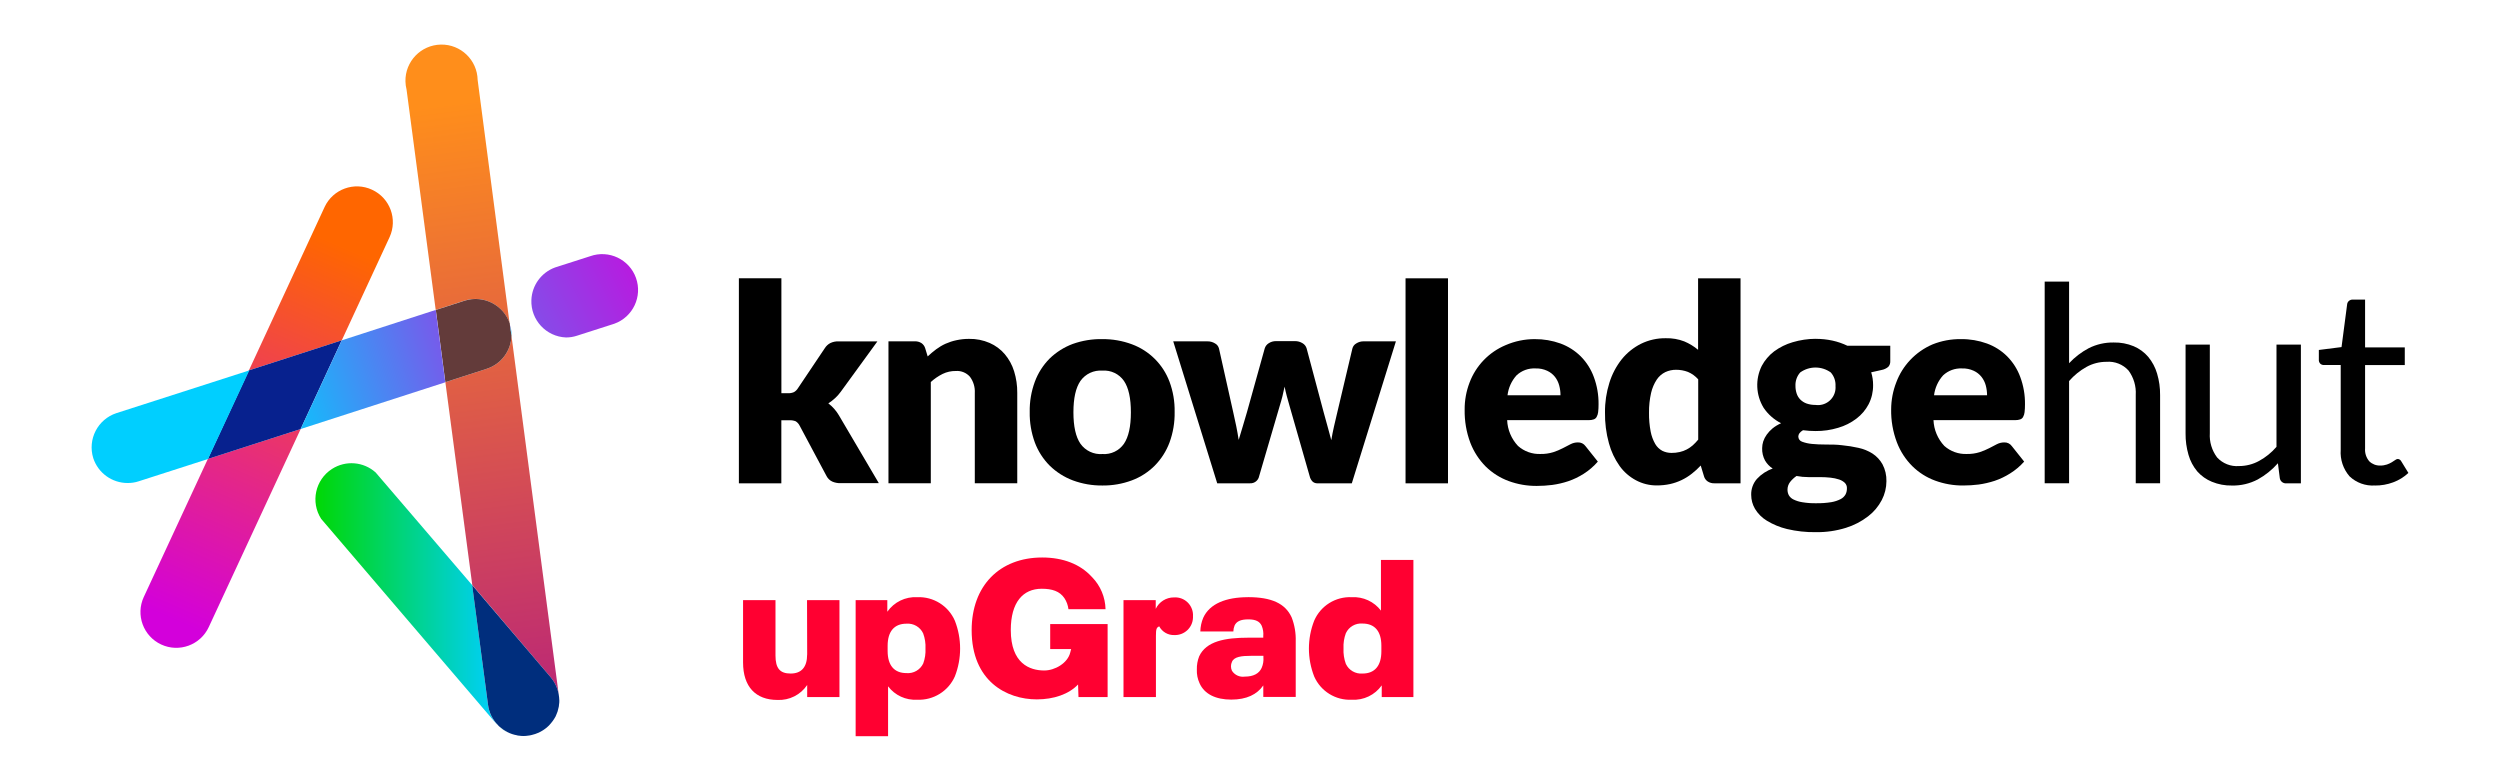
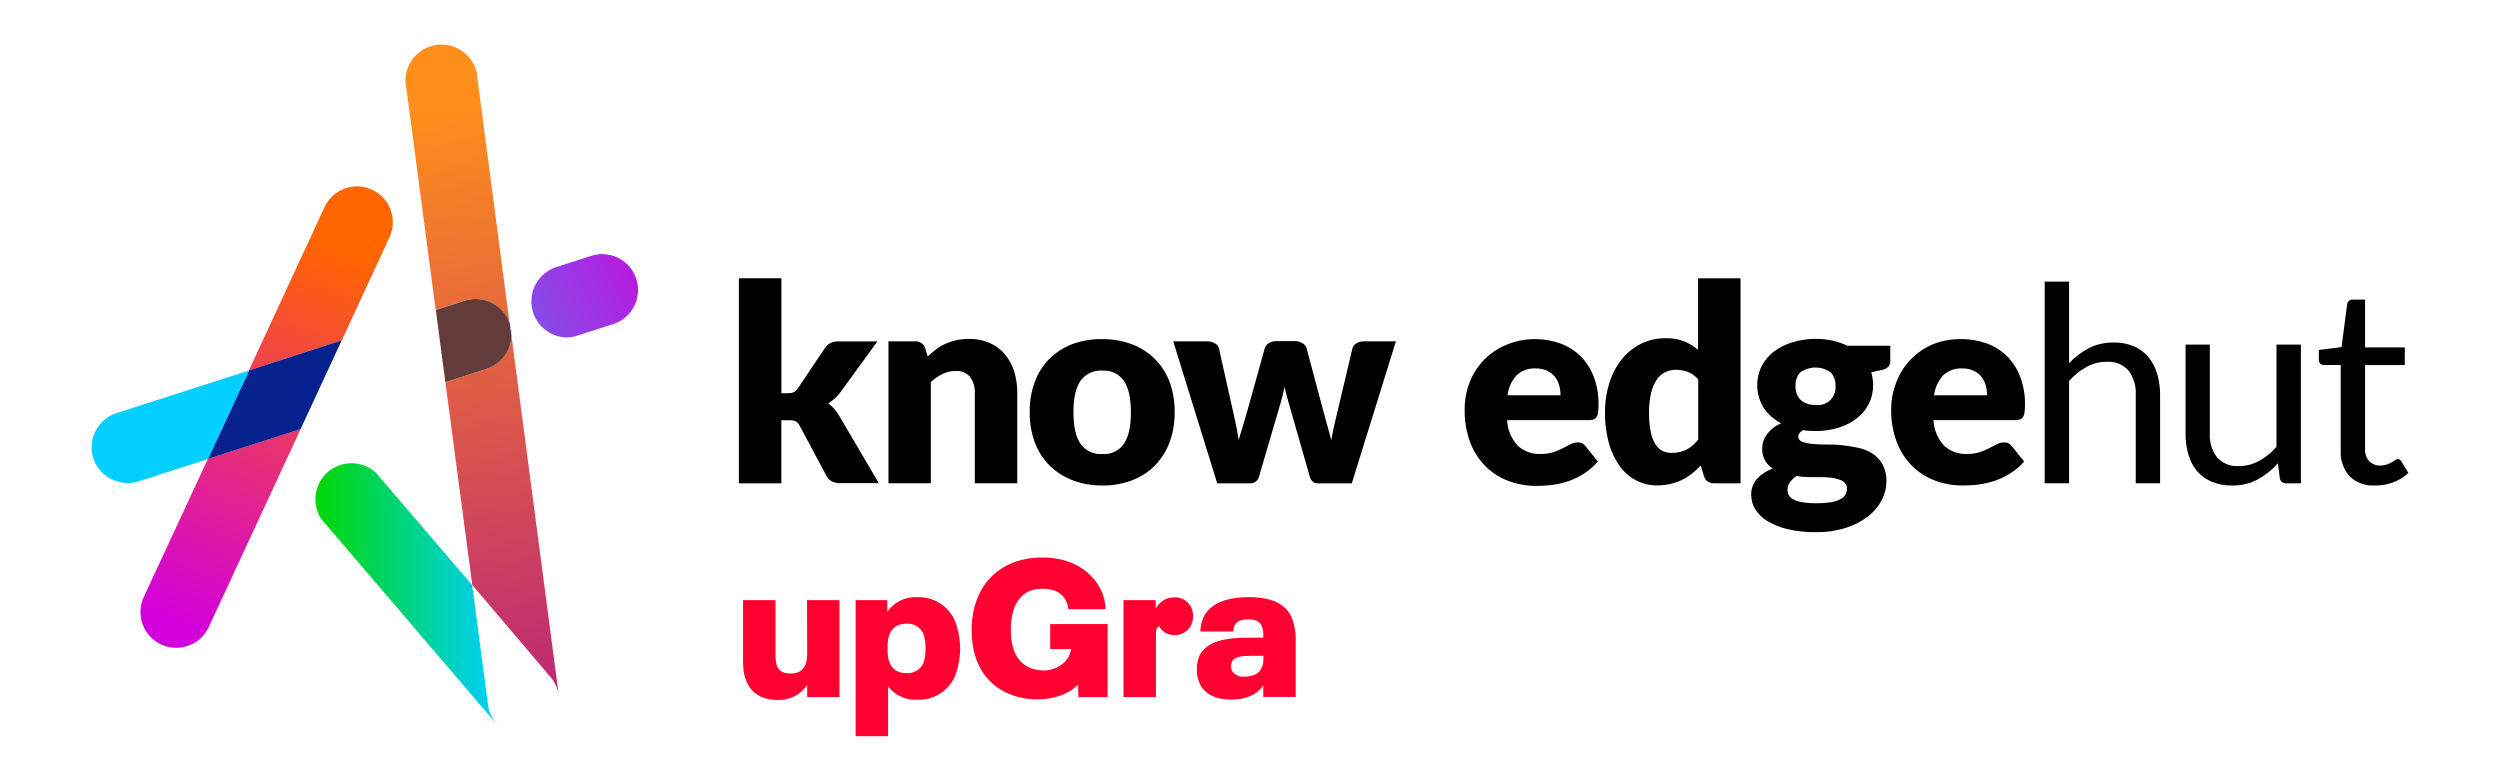
<svg xmlns="http://www.w3.org/2000/svg" xmlns:xlink="http://www.w3.org/1999/xlink" id="Layer_1" viewBox="0 0 102.455 32">
  <defs>
    <style>.cls-1{fill:url(#linear-gradient);}.cls-1,.cls-2,.cls-3,.cls-4,.cls-5,.cls-6,.cls-7,.cls-8,.cls-9,.cls-10,.cls-11,.cls-12,.cls-13,.cls-14,.cls-15{stroke-width:0px;}.cls-2{fill:url(#linear-gradient-10);}.cls-3{fill:url(#linear-gradient-4);}.cls-4{fill:url(#linear-gradient-2);}.cls-5{fill:url(#linear-gradient-3);}.cls-6{fill:url(#linear-gradient-8);}.cls-7{fill:url(#linear-gradient-9);}.cls-8{fill:url(#linear-gradient-7);}.cls-9{fill:url(#linear-gradient-5);}.cls-10{fill:url(#linear-gradient-6);}.cls-12{fill:#633b3a;}.cls-13{fill:#07218e;}.cls-14{fill:#ff0031;}.cls-15{fill:#002e7d;}</style>
    <linearGradient id="linear-gradient" x1="7.183" y1="-2824.151" x2="13.875" y2="-2808.711" gradientTransform="translate(0 -2798.69) scale(1 -1)" gradientUnits="userSpaceOnUse">
      <stop offset="0" stop-color="#d300db" />
      <stop offset="1" stop-color="#f60" />
    </linearGradient>
    <linearGradient id="linear-gradient-2" x1="7.401" y1="-2824.246" x2="14.095" y2="-2808.806" xlink:href="#linear-gradient" />
    <linearGradient id="linear-gradient-3" x1="28.336" y1="-2808.648" x2="10.738" y2="-2817.325" gradientTransform="translate(0 -2798.69) scale(1 -1)" gradientUnits="userSpaceOnUse">
      <stop offset="0" stop-color="#d300db" />
      <stop offset="1" stop-color="#00cfff" />
    </linearGradient>
    <linearGradient id="linear-gradient-4" x1="18.221" y1="-2802.941" x2="22.632" y2="-2836.711" gradientTransform="translate(0 -2798.69) scale(1 -1)" gradientUnits="userSpaceOnUse">
      <stop offset="0" stop-color="#ff8e1b" />
      <stop offset="1" stop-color="#a20098" />
    </linearGradient>
    <linearGradient id="linear-gradient-5" x1="18.248" y1="-2802.936" x2="22.659" y2="-2836.706" xlink:href="#linear-gradient-4" />
    <linearGradient id="linear-gradient-6" x1="12.81" y1="-2823.043" x2="20.404" y2="-2823.043" gradientTransform="translate(0 -2798.69) scale(1 -1)" gradientUnits="userSpaceOnUse">
      <stop offset="0" stop-color="#00d800" />
      <stop offset="1" stop-color="#00cfff" />
    </linearGradient>
    <linearGradient id="linear-gradient-7" x1="20.387" y1="-2828.512" x2="20.82" y2="-2828.662" xlink:href="#linear-gradient-6" />
    <linearGradient id="linear-gradient-8" x1="21.055" y1="-2812.165" x2="20.914" y2="-2812.235" xlink:href="#linear-gradient-3" />
    <linearGradient id="linear-gradient-9" x1="24.093" y1="-2811.032" x2="10.631" y2="-2815.293" xlink:href="#linear-gradient-3" />
    <linearGradient id="linear-gradient-10" x1="24.078" y1="-2810.987" x2="10.616" y2="-2815.246" xlink:href="#linear-gradient-3" />
  </defs>
  <g id="Layer_1-2">
    <path class="cls-1" d="m5.892,24.466c-.34.735-.02,1.607.716,1.948.735.34,1.607.02,1.948-.716h0l3.767-8.117-3.805,1.228-2.625,5.656Z" />
    <path class="cls-4" d="m15.249,7.776c-.732-.342-1.602-.026-1.945.705-.001.003-.003.006-.004.009l-3.099,6.688,3.805-1.23,1.959-4.227c.339-.734.019-1.605-.715-1.944-0-0-.001-0-.001-.001Z" />
    <path class="cls-5" d="m23.198,13.83c-.817-.032-1.453-.719-1.421-1.536.023-.6.407-1.127.971-1.333l1.439-.461c.764-.272,1.605.127,1.877.891.272.764-.127,1.605-.891,1.877-.03.011-.06.02-.09.029l-1.437.461c-.145.048-.296.072-.448.072Z" />
    <path class="cls-3" d="m20.892,13.268c.002.015.002.03,0,.044l-1.317-10.034c-.016-.817-.691-1.467-1.508-1.451-.817.016-1.467.691-1.451,1.508.002.114.018.228.046.339l1.194,9.027,1.19-.383c.771-.24,1.592.182,1.845.949Z" />
    <path class="cls-9" d="m20.962,13.762c-.019.621-.427,1.163-1.019,1.353l-1.691.547,1.103,8.313,3.208,3.775c.169.199.284.439.332.695l-1.934-14.684Z" />
    <path class="cls-10" d="m20.404,29.723c-.024-.018-.046-.04-.066-.063l-7.176-8.396c-.442-.687-.244-1.603.443-2.045.56-.361,1.293-.302,1.789.143l3.957,4.618.651,4.916c.04.312.181.602.402.826Z" />
-     <path class="cls-15" d="m22.923,28.718c0.0.057-.004.115-.015.171,0,.031-.004.063-.013.093-.011.06-.026.119-.044.177-.015.038-.025.072-.044.112-.02.061-.049.118-.085.171-.041.07-.089.135-.142.197-.051.065-.108.123-.171.175-.101.084-.213.155-.332.211-.046.022-.093.04-.142.055-.043.016-.088.028-.133.038-.052.015-.106.025-.161.03-.061.01-.124.015-.186.015-.064 0-.129-.004-.192-.015-.028 0-.056-.005-.082-.015-.135-.024-.265-.068-.387-.131-.108-.054-.208-.121-.298-.201-.035-.025-.066-.055-.093-.089-.221-.224-.362-.514-.402-.826l-.651-4.908,3.213,3.771c.169.199.284.439.332.695.016.09.025.181.028.273Z" />
-     <path class="cls-8" d="m20.795,30.012c-.109-.051-.209-.119-.298-.201.09.08.19.147.298.201Z" />
    <polygon class="cls-13" points="14.004 13.948 12.321 17.582 8.517 18.81 10.201 15.178 14.004 13.948" />
    <path class="cls-12" d="m20.962,13.754h0c-.015.624-.424,1.171-1.019,1.361l-1.691.547-.391-2.959,1.19-.383c.771-.24,1.592.182,1.845.949.002.015.002.03,0,.044h0l.066.44Z" />
    <path class="cls-6" d="m20.962,13.754l-.059-.435c.045.141.065.288.059.435Z" />
    <path class="cls-7" d="m3.822,18.776c.2.609.769,1.02,1.41,1.019.153.001.305-.022.45-.07l2.845-.915,1.691-3.631-5.447,1.752c-.767.253-1.189,1.074-.949,1.845Z" />
-     <polygon class="cls-2" points="17.857 12.701 14.004 13.948 12.321 17.582 18.248 15.667 17.857 12.701" />
    <path class="cls-14" d="m33.078,26.823c0,.524-.239.78-.676.78s-.621-.211-.621-.74v-2.268h-1.329v2.553c0,.996.518,1.537,1.41,1.537.485.023.947-.209,1.218-.613v.495h1.323v-3.972h-1.329l.006,2.228Z" />
    <path class="cls-14" d="m37.59,24.474c-.484-.027-.948.198-1.226.596v-.476h-1.298v5.578h1.329v-2.046c.281.372.729.578,1.194.55.662.03,1.275-.349,1.543-.955.287-.734.287-1.549,0-2.283-.265-.61-.879-.993-1.543-.964Zm.247,2.714c-.124.264-.399.422-.689.397-.501,0-.771-.317-.771-.907v-.211c0-.588.271-.907.771-.907.289-.023.562.135.685.397.073.199.106.41.095.621.011.207-.019.414-.091.609Z" />
    <path class="cls-14" d="m48.112,24.483c-.319-.002-.611.181-.748.469v-.357h-1.321v3.972h1.329v-2.509c0-.277.023-.342.135-.389.121.228.363.367.621.357.407.014.749-.304.763-.711.001-.02.001-.04-0-.06.024-.402-.282-.748-.684-.772-.032-.002-.064-.002-.096.001Z" />
    <path class="cls-14" d="m51.143,24.474c-.892,0-1.568.262-1.833.846-.074.177-.114.366-.118.558h1.353c.002-.082.019-.163.049-.239.078-.175.254-.256.564-.256s.469.089.55.264c.055.134.077.279.063.423v.063h-.596c-.972,0-1.744.144-2.031.765-.068.172-.1.356-.095.541-.008.194.03.388.112.564.199.446.668.668,1.298.668s1.057-.211,1.313-.581v.471h1.329v-2.281c.01-.334-.046-.667-.167-.979-.262-.573-.829-.829-1.79-.829Zm.634,2.46c.013.15-.012.3-.072.438-.104.23-.334.357-.691.357-.207.031-.413-.063-.526-.239-.054-.116-.054-.25,0-.366.087-.211.397-.247.78-.247h.509v.057Z" />
-     <path class="cls-14" d="m56.594,22.946v2.078c-.282-.37-.73-.576-1.194-.55-.665-.032-1.28.352-1.543.964-.287.734-.287,1.549,0,2.283.266.608.88.989,1.543.955.483.029.946-.193,1.226-.588v.478h1.298v-5.62h-1.329Zm.017,3.75c0,.588-.271.907-.771.907-.289.024-.563-.134-.685-.397-.074-.203-.106-.418-.095-.634-.011-.211.022-.423.095-.621.122-.263.396-.422.685-.397.501,0,.771.319.771.907v.237Z" />
    <path class="cls-14" d="m43.039,26.601h.858l-.034.133c-.106.446-.634.744-1.067.744-.598,0-1.372-.287-1.372-1.659,0-1.137.499-1.691,1.268-1.691.423,0,.738.099.932.389.088.135.143.288.163.448h1.52c-.011-.49-.208-.959-.549-1.31l-.028-.028c-.461-.501-1.158-.78-2.018-.78-1.756,0-2.892,1.169-2.892,2.978,0,2.095,1.437,2.837,2.67,2.837.691,0,1.313-.211,1.691-.611l.017.516h1.194v-2.991h-2.353v1.025Z" />
    <path class="cls-11" d="m32.023,11.406v4.709h.264c.085.005.171-.011.249-.044.069-.039.126-.095.167-.163l1.099-1.638c.056-.09.135-.163.228-.211.104-.05.219-.073.334-.068h1.594l-1.505,2.069c-.068.095-.146.182-.233.26-.085.078-.176.149-.273.211.174.133.32.298.431.486l1.638,2.784h-1.57c-.117.003-.233-.019-.34-.066-.101-.047-.182-.127-.233-.226l-1.099-2.059c-.036-.075-.092-.139-.163-.184-.081-.032-.167-.047-.254-.042h-.336v2.583h-1.74v-8.402h1.74Z" />
    <path class="cls-11" d="m36.411,19.807v-5.819h1.078c.096-.004.191.021.273.072.074.051.128.125.154.211l.102.336c.11-.104.226-.201.347-.292.12-.089.249-.166.385-.228.142-.063.291-.112.444-.144.17-.037.344-.056.518-.055.291-.006.579.051.846.167.238.104.45.261.619.459.173.206.304.444.383.702.088.286.132.584.129.883v3.707h-1.74v-3.699c.014-.237-.055-.472-.197-.664-.145-.166-.359-.255-.579-.239-.188-.003-.374.038-.543.12-.176.088-.339.2-.484.332v4.149h-1.733Z" />
    <path class="cls-11" d="m45.18,13.898c.412-.004.821.068,1.207.211.712.263,1.274.822,1.541,1.532.148.397.219.819.211,1.243.008.427-.064.852-.211,1.253-.133.355-.34.679-.607.949-.265.264-.584.469-.934.6-.386.144-.795.216-1.207.211-.415.005-.827-.067-1.215-.211-.352-.133-.673-.337-.943-.6-.269-.269-.477-.593-.611-.949-.147-.401-.219-.826-.211-1.253-.008-.424.064-.846.211-1.243.132-.356.339-.68.607-.949.27-.261.591-.464.943-.596.391-.139.804-.207,1.22-.199Zm0,4.709c.349.026.685-.135.883-.423.19-.281.283-.71.283-1.287s-.093-1.004-.283-1.285c-.199-.288-.535-.449-.883-.423-.354-.028-.697.133-.902.423-.192.281-.287.708-.287,1.285s.095,1.006.287,1.287c.205.29.548.451.902.423Z" />
    <path class="cls-11" d="m48.082,13.989h1.393c.112-.003.223.026.319.085.082.044.141.121.163.211l.583,2.61c.046.199.087.391.125.577s.07.372.099.556c.053-.184.108-.368.167-.554s.114-.378.171-.579l.729-2.617c.027-.088.085-.163.163-.211.088-.058.192-.088.298-.087h.774c.112-.003.222.028.317.087.08.047.139.123.165.211l.698,2.617c.051.199.106.391.159.577s.106.376.154.567c.03-.186.068-.372.11-.558s.089-.381.137-.586l.617-2.61c.022-.09.08-.166.161-.211.089-.057.194-.087.3-.085h1.323l-1.807,5.819h-1.414c-.07.001-.137-.023-.19-.068-.062-.061-.104-.139-.123-.224l-.831-2.902c-.038-.131-.074-.26-.108-.387-.034-.127-.063-.254-.089-.381-.028.131-.055.26-.087.389s-.07.26-.11.391l-.846,2.889c-.034.177-.193.301-.372.292h-1.346l-1.803-5.819Z" />
-     <path class="cls-11" d="m59.342,11.406v8.402h-1.74v-8.402h1.74Z" />
    <path class="cls-11" d="m62.897,13.898c.36-.003.718.058,1.057.18.309.114.59.292.824.522.238.24.422.528.539.846.134.359.2.741.195,1.125.001.107-.005.215-.017.321-.007.069-.029.136-.063.197-.026.047-.069.083-.12.099-.062.021-.127.031-.192.03h-3.354c.016.394.174.769.444,1.057.254.226.586.344.926.33.177.003.353-.022.522-.074.134-.044.264-.098.389-.163l.315-.163c.093-.049.196-.074.3-.074.124-.007.243.051.315.152l.505.634c-.168.195-.364.363-.581.501-.199.126-.411.229-.634.304-.213.071-.433.122-.655.152-.21.027-.422.04-.634.04-.391.003-.78-.064-1.148-.199-.351-.129-.671-.331-.939-.592-.277-.278-.493-.611-.634-.977-.163-.434-.241-.894-.233-1.357-.003-.378.065-.752.199-1.105.26-.695.795-1.252,1.48-1.539.378-.164.785-.248,1.196-.247Zm.034,1.201c-.288-.016-.569.086-.78.283-.205.228-.334.514-.37.818h2.171c.001-.136-.017-.272-.053-.404-.034-.128-.092-.247-.173-.351-.085-.107-.193-.192-.317-.249-.148-.069-.31-.102-.473-.097h-.004Z" />
    <path class="cls-11" d="m70.261,19.807c-.096.004-.191-.022-.273-.074-.075-.05-.13-.125-.154-.211l-.135-.444c-.113.122-.235.234-.366.336-.261.206-.564.35-.888.423-.182.039-.368.058-.554.057-.295.001-.585-.072-.846-.211-.265-.141-.493-.34-.668-.583-.201-.283-.35-.599-.44-.934-.114-.413-.168-.84-.161-1.268-.004-.411.057-.819.18-1.211.108-.35.28-.677.507-.964.215-.265.483-.481.788-.634.316-.155.665-.233,1.017-.228.259-.007.517.038.759.131.204.086.395.202.564.344v-2.929h1.74v8.402h-1.072Zm-1.763-1.245c.116.001.232-.012.344-.038.099-.022.194-.057.283-.104.088-.046.17-.102.245-.167.081-.073.157-.152.226-.237v-2.469c-.116-.133-.26-.238-.423-.306-.153-.058-.316-.087-.48-.087-.153-.002-.305.031-.444.095-.142.07-.263.175-.351.306-.11.167-.188.352-.233.547-.06.267-.089.54-.085.814-.004.26.019.519.068.774.034.178.098.35.188.507.069.118.169.214.29.279.115.056.242.085.37.085Z" />
    <path class="cls-11" d="m74.402,13.887c.234-.002.468.022.698.072.211.046.416.117.611.211h1.756v.634c.004.085-.025.168-.082.23-.079.067-.175.111-.277.129l-.423.095c.053.169.079.345.078.522.004.272-.058.541-.182.784-.121.232-.292.434-.501.592-.224.171-.478.298-.748.376-.3.091-.612.136-.926.133-.172,0-.345-.011-.516-.034-.129.076-.192.163-.192.26.001.096.063.181.154.211.131.048.269.079.408.091.167.017.361.025.577.025s.438,0,.664.03c.223.021.444.057.662.106.205.044.4.123.577.235.169.111.309.261.408.438.113.214.168.454.161.695-.001.269-.066.533-.19.771-.136.261-.328.489-.562.668-.273.21-.58.369-.909.471-.399.124-.816.184-1.234.177-.398.006-.794-.037-1.181-.129-.291-.07-.569-.185-.824-.34-.199-.12-.366-.287-.486-.486-.102-.174-.156-.371-.156-.573-.007-.24.077-.474.235-.655.177-.192.4-.338.647-.423-.13-.084-.237-.197-.315-.33-.084-.156-.125-.332-.118-.509.001-.093.016-.184.044-.273.033-.099.081-.192.142-.277.069-.096.15-.183.241-.258.107-.085.224-.156.349-.211-.289-.147-.536-.365-.717-.634-.317-.521-.346-1.167-.076-1.714.124-.233.297-.437.507-.596.23-.169.487-.297.761-.376.304-.091.621-.138.939-.14Zm1.289,6.13c.005-.086-.027-.169-.087-.23-.067-.062-.147-.109-.235-.137-.113-.037-.23-.062-.349-.074-.14-.015-.281-.023-.423-.023h-.482c-.165 0-.329-.015-.49-.046-.101.069-.191.153-.266.249-.068.09-.104.2-.104.313-0.0.078.018.155.053.224.044.076.11.137.188.175.115.056.237.095.363.114.19.032.382.046.575.042.207.003.413-.011.617-.044.134-.022.264-.065.385-.127.084-.043.153-.11.199-.192.039-.078.058-.164.055-.252v.009Zm-1.289-3.422c.394.056.759-.217.816-.612.008-.054.009-.11.005-.164.011-.204-.059-.404-.195-.556-.374-.268-.877-.268-1.251,0-.136.152-.205.352-.195.556-.001.105.016.209.049.309.03.092.081.176.148.245.072.072.16.128.256.163.118.041.243.061.368.059Z" />
    <path class="cls-11" d="m80.373,13.898c.36-.004.718.057,1.057.18.309.113.591.291.824.522.238.24.422.528.539.846.134.359.2.741.195,1.125.001.107-.005.215-.017.321-.007.069-.028.136-.061.197-.026.047-.069.083-.12.099-.063.021-.128.031-.195.03h-3.357c.016.394.174.769.444,1.057.254.226.586.344.926.33.177.003.353-.021.522-.074.134-.044.265-.098.391-.163l.313-.163c.093-.048.196-.074.3-.074.124-.007.243.05.315.152l.505.634c-.167.188-.36.351-.573.484-.199.126-.411.228-.634.304-.214.07-.434.121-.657.152-.21.027-.422.04-.634.04-.391.003-.78-.064-1.148-.199-.351-.128-.67-.33-.936-.592-.278-.277-.494-.61-.634-.977-.164-.433-.244-.894-.235-1.357.002-.378.073-.753.211-1.105.127-.34.321-.651.571-.915.256-.27.563-.486.905-.634.376-.152.778-.227,1.184-.22Zm.034,1.201c-.286-.014-.565.088-.774.283-.205.228-.335.513-.372.818h2.173c-0-.136-.018-.272-.053-.404-.034-.128-.094-.247-.175-.351-.085-.107-.193-.192-.317-.249-.151-.07-.316-.103-.482-.097Z" />
    <path class="cls-11" d="m83.795,19.807v-8.267h1v3.346c.233-.249.506-.458.807-.617.316-.159.667-.239,1.021-.233.282-.006.562.046.822.154.23.098.434.247.596.438.165.201.288.433.361.683.085.286.126.583.123.881v3.614h-.998v-3.619c.022-.358-.083-.713-.296-1.002-.229-.252-.561-.384-.9-.357-.289-.002-.574.071-.826.211-.268.15-.508.345-.71.577v4.189h-1Z" />
    <path class="cls-11" d="m90.563,14.122v3.627c-.023.357.083.711.298.998.229.249.561.38.898.353.288 0.0.572-.072.824-.211.27-.148.512-.343.712-.577v-4.189h1v5.686h-.596c-.131.009-.247-.082-.268-.211l-.078-.613c-.235.267-.515.492-.826.664-.326.171-.689.257-1.057.249-.282.006-.562-.047-.822-.154-.229-.093-.434-.238-.598-.423-.167-.199-.29-.431-.361-.681-.083-.286-.124-.582-.12-.879v-3.638h.996Z" />
    <path class="cls-11" d="m97.324,19.896c-.382.025-.756-.111-1.034-.374-.26-.299-.391-.689-.363-1.084v-3.479h-.685c-.055.003-.109-.016-.15-.053-.044-.044-.066-.105-.061-.167v-.397l.93-.118.23-1.756c.006-.054.033-.103.074-.137.044-.037.1-.056.156-.053h.505v1.959h1.627v.723h-1.627v3.411c-.016.194.046.387.173.535.12.117.283.179.45.173.092.002.183-.013.271-.042.07-.024.137-.055.201-.093.049-.029.096-.06.142-.093.03-.024.066-.039.104-.042.061.005.115.042.142.097l.292.476c-.18.169-.392.299-.624.385-.241.09-.496.134-.752.131Z" />
  </g>
</svg>